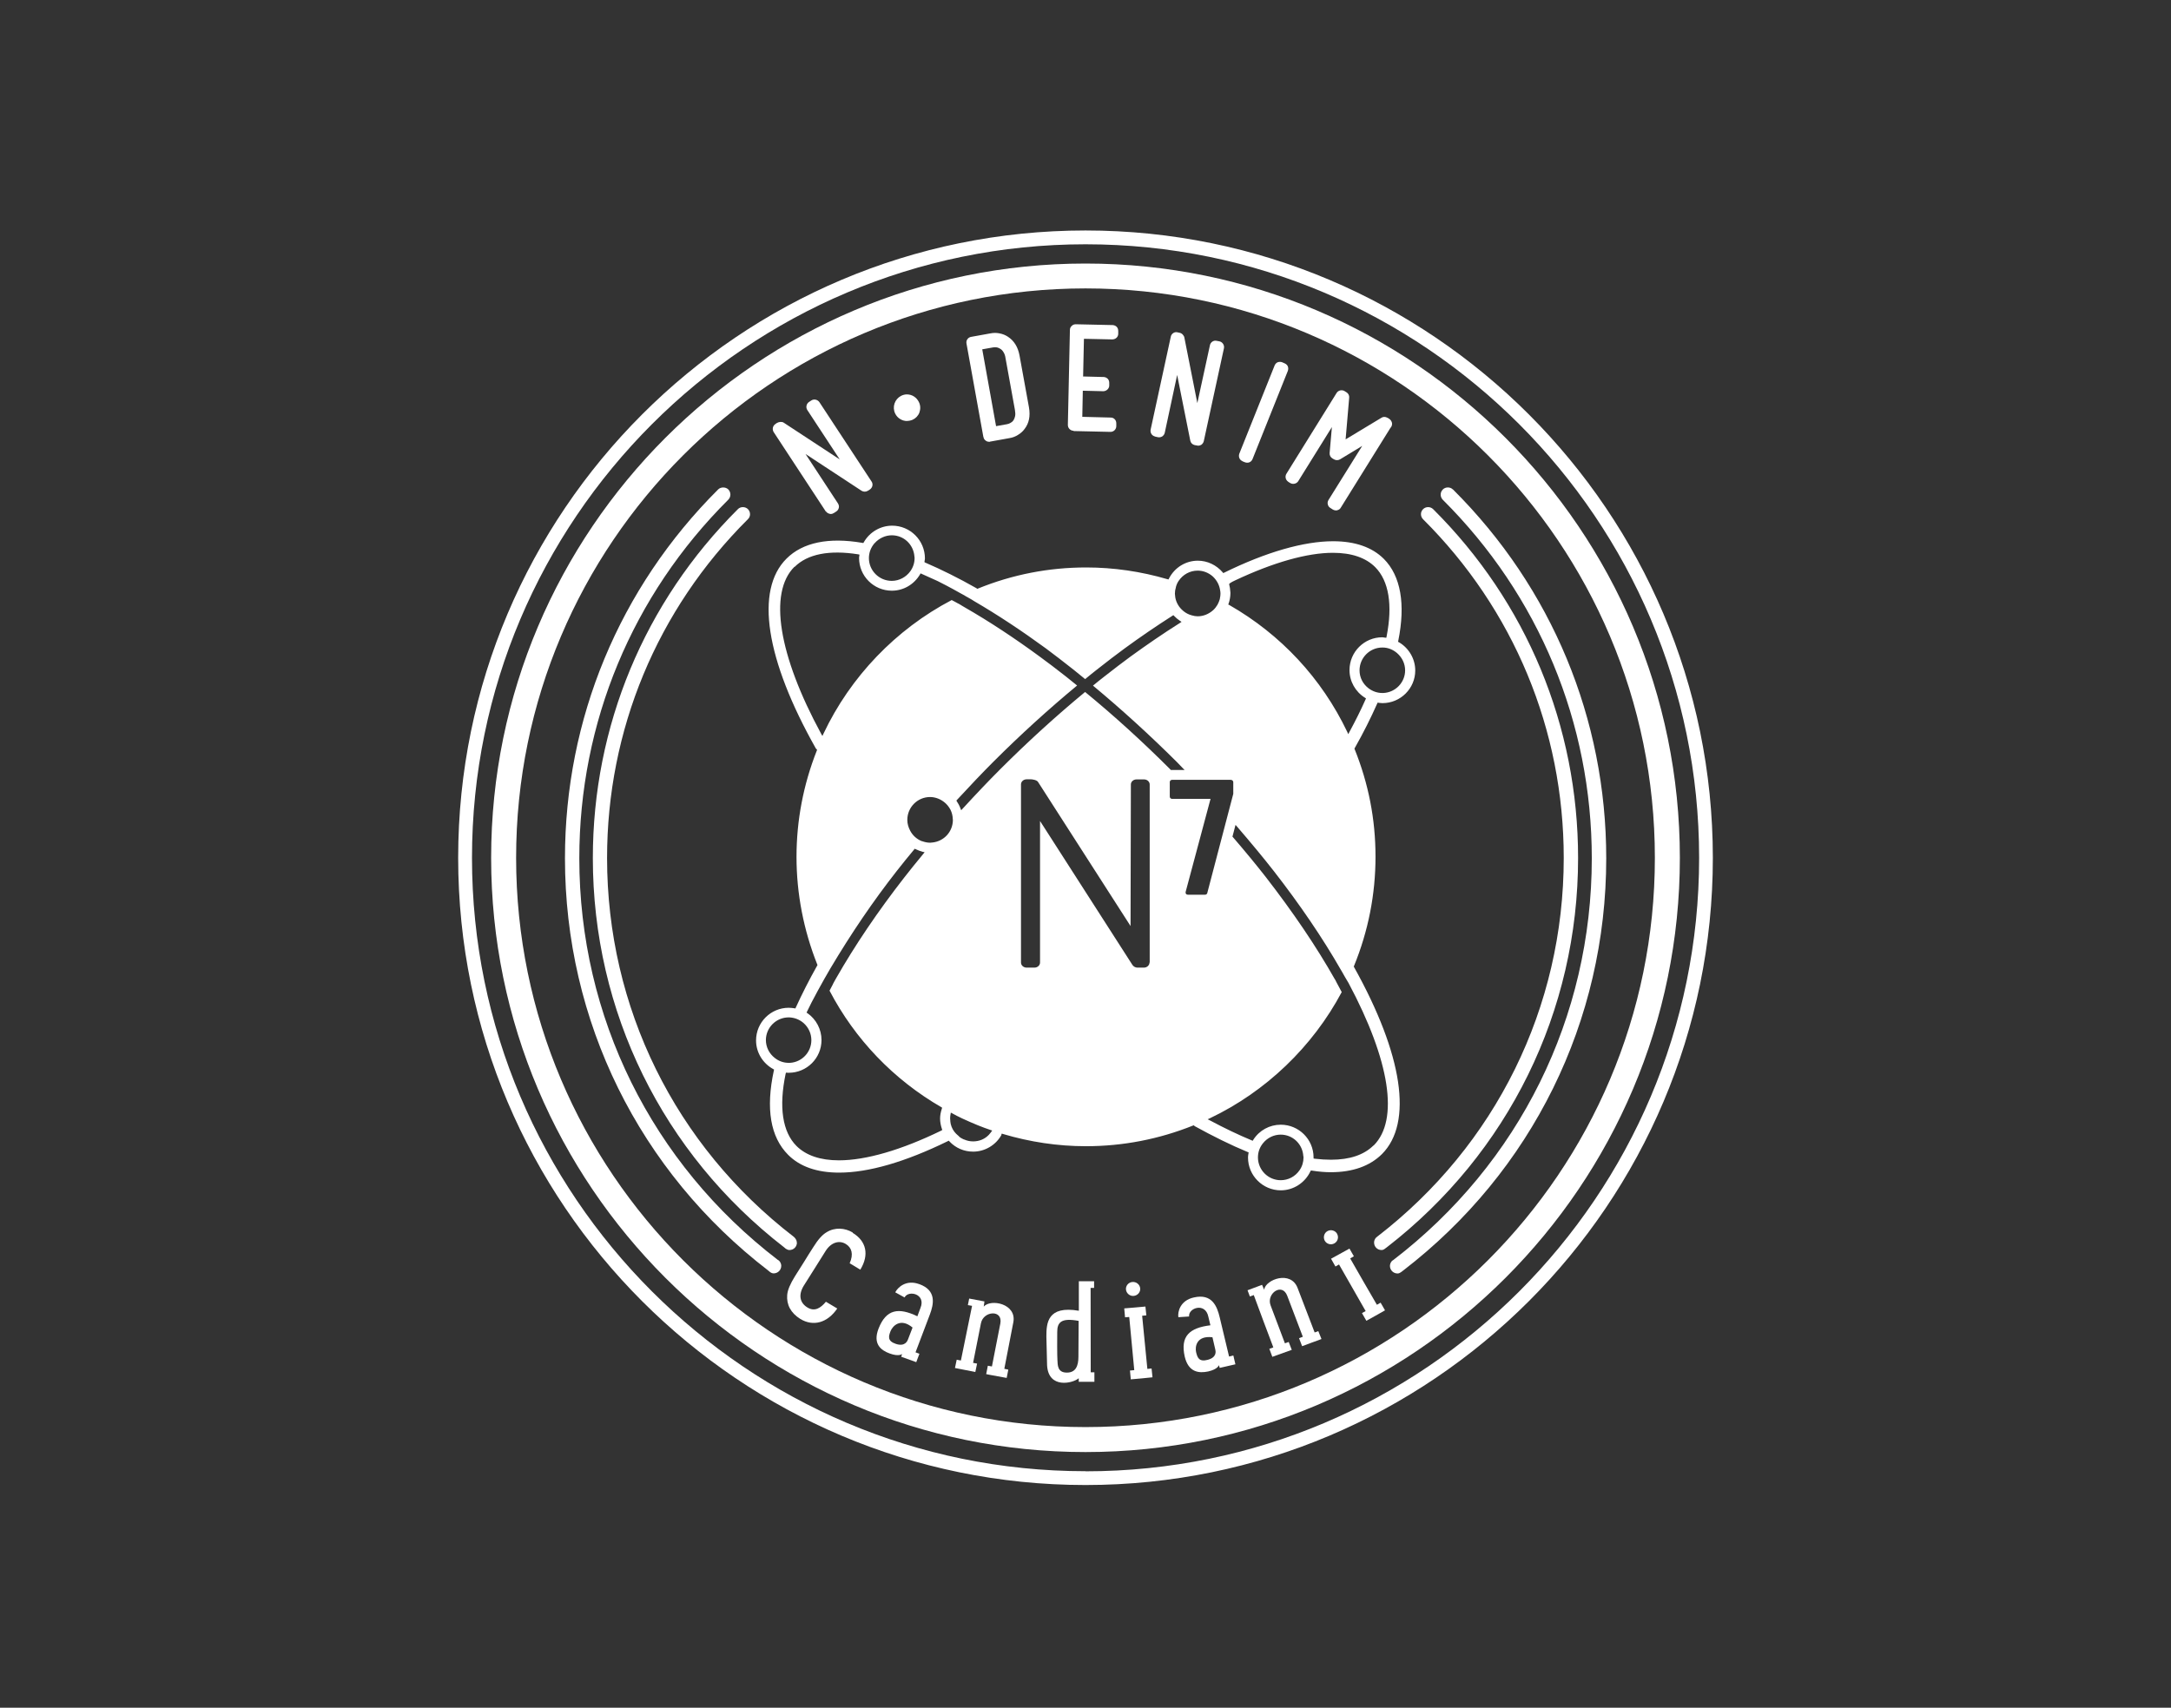
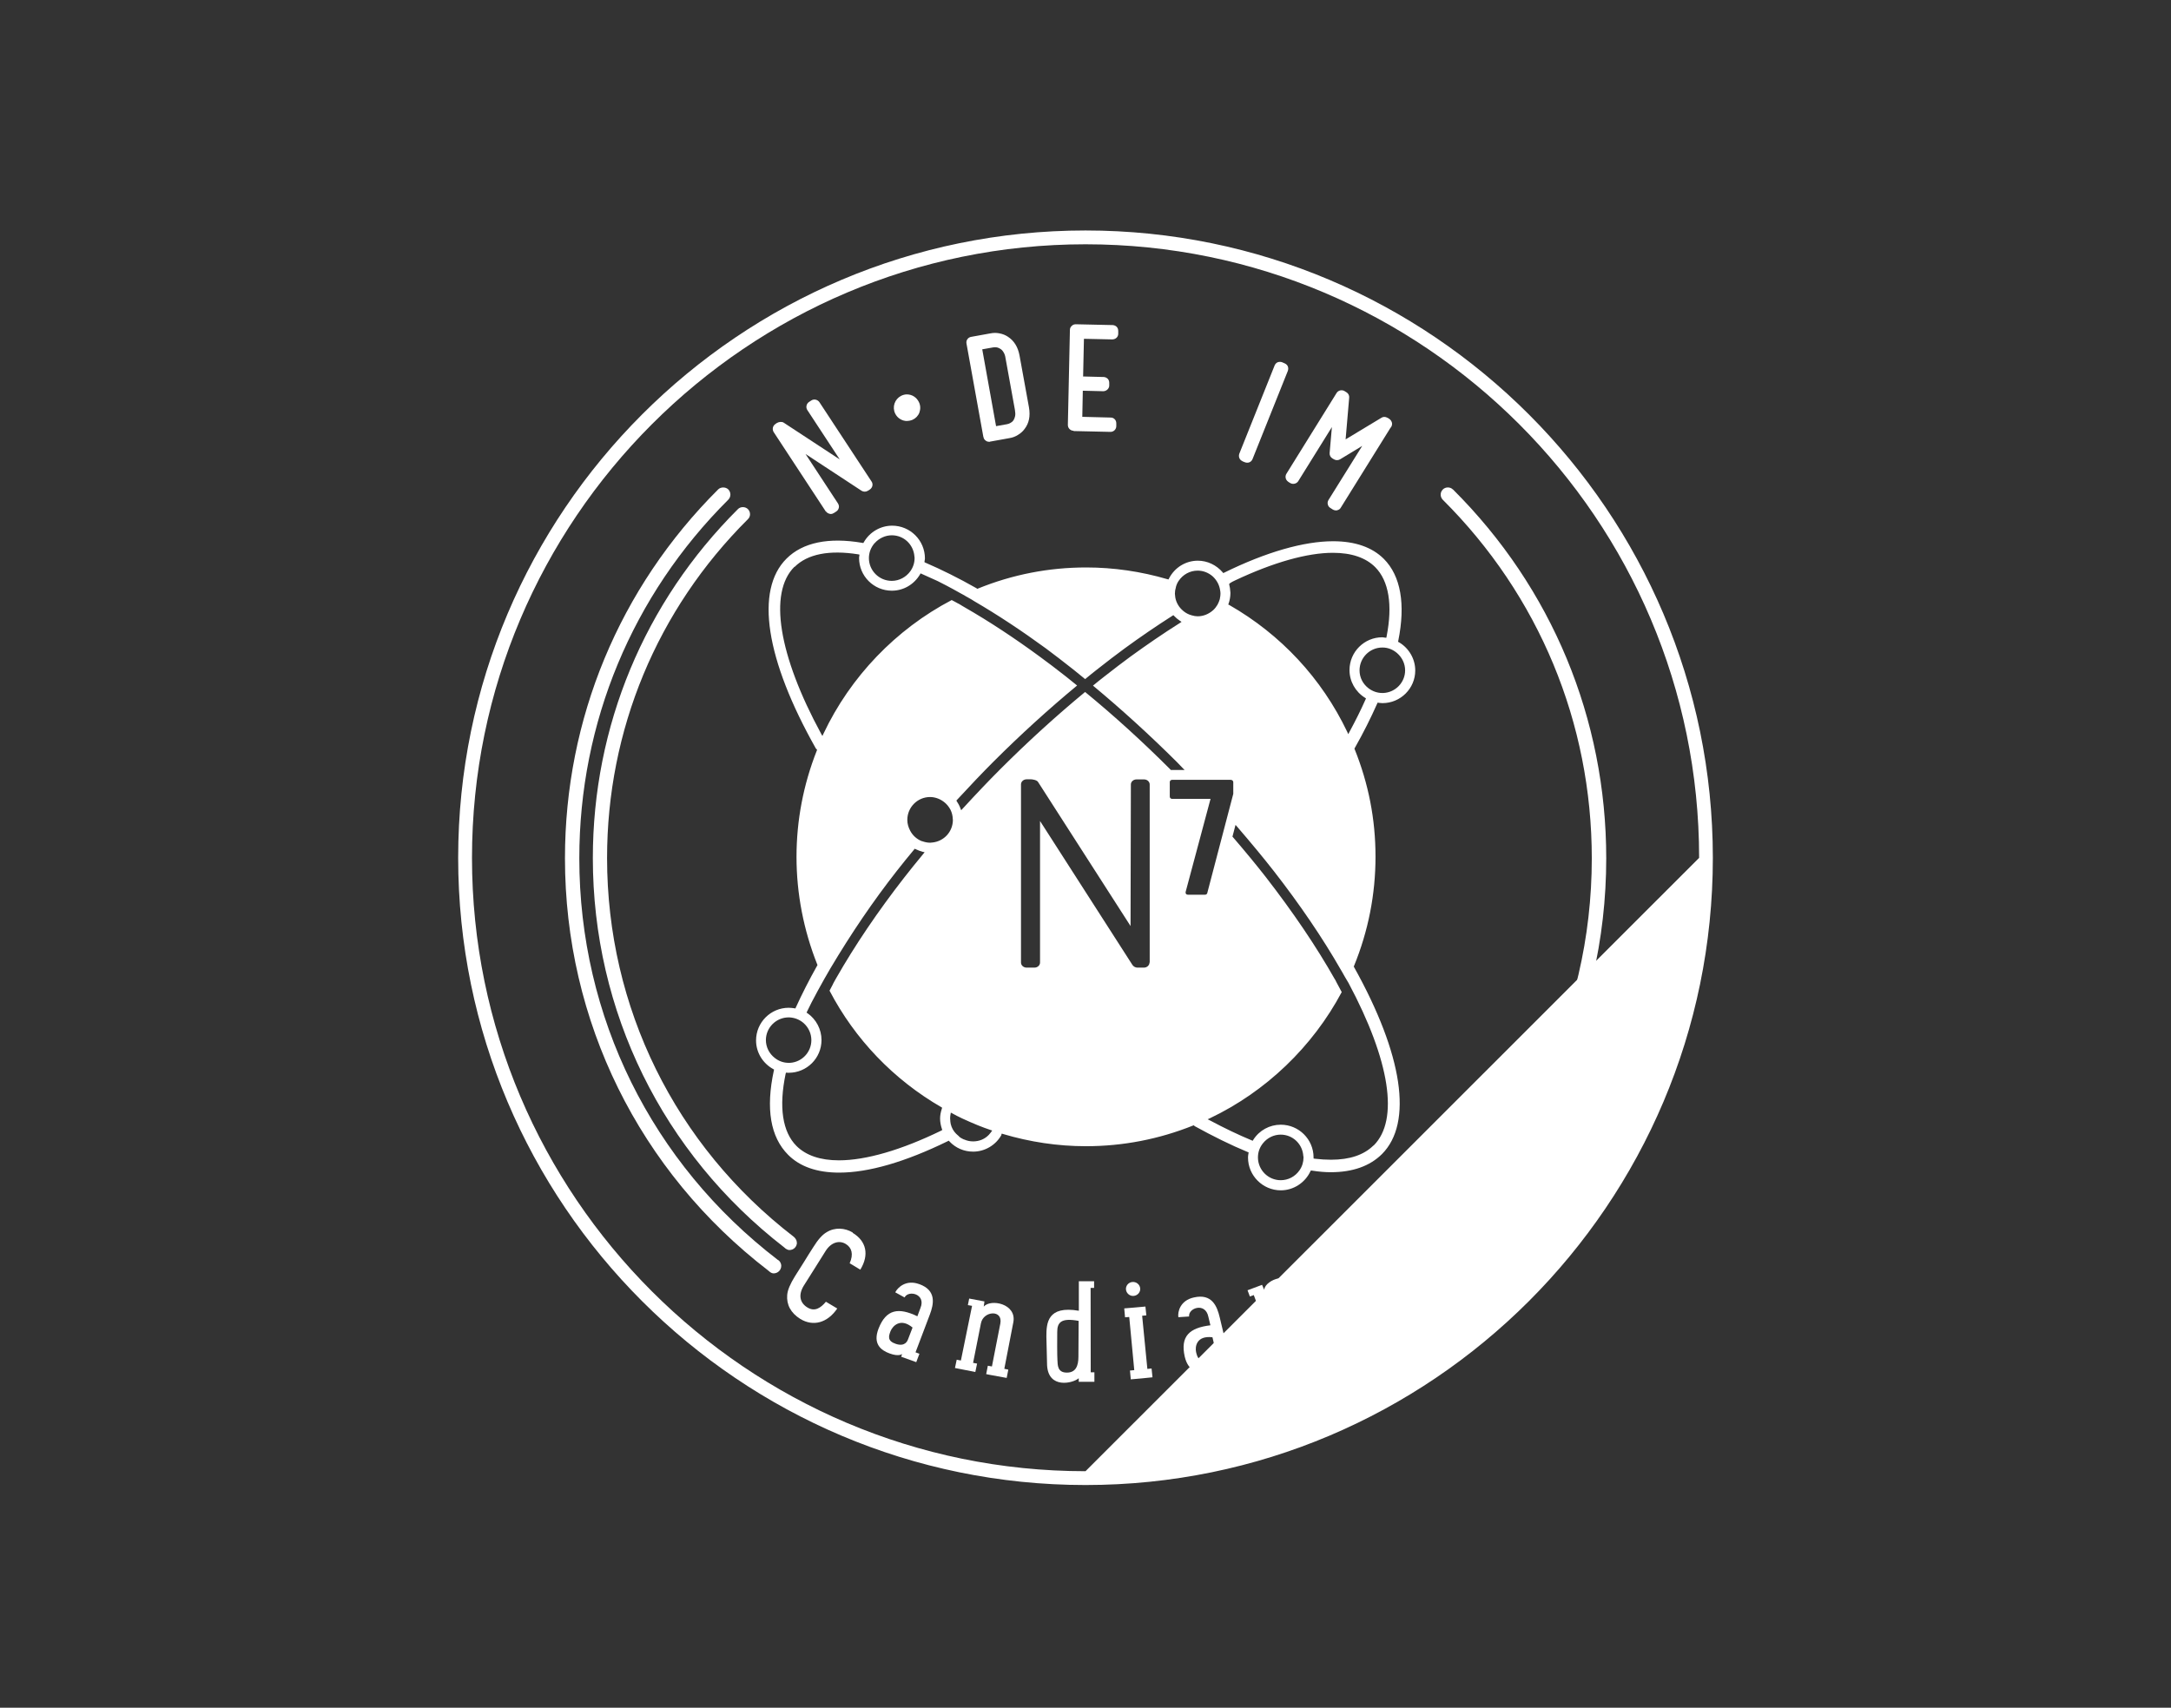
<svg xmlns="http://www.w3.org/2000/svg" fill="none" viewBox="0 0 150 118" height="118" width="150">
  <rect x="0" y="0" width="150" height="118" fill="#333333" stroke="none" />
-   <path style="fill:white;fill-opacity:1;" fill="white" d="M75.001 101.658C51.623 101.658 32.611 82.639 32.611 59.276C32.611 35.913 51.623 16.88 75.001 16.88C98.378 16.88 117.397 35.899 117.397 59.276C117.397 82.654 98.378 101.665 75.001 101.665M75.001 15.925C51.1 15.925 31.656 35.368 31.656 59.276C31.656 83.184 51.1 102.613 75.001 102.613C98.901 102.613 118.345 83.177 118.345 59.276C118.345 35.375 98.901 15.925 75.001 15.925Z" />
-   <path style="fill:white;fill-opacity:1;" fill="white" d="M75 98.609C53.306 98.609 35.66 80.969 35.66 59.276C35.66 37.583 53.299 19.929 75 19.929C96.7 19.929 114.339 37.575 114.339 59.276C114.339 80.977 96.7 98.609 75 98.609ZM75 18.21C52.358 18.21 33.934 36.627 33.934 59.276C33.934 81.925 52.358 100.335 75 100.335C97.641 100.335 116.066 81.91 116.066 59.276C116.066 36.642 97.641 18.21 75 18.21Z" />
+   <path style="fill:white;fill-opacity:1;" fill="white" d="M75.001 101.658C51.623 101.658 32.611 82.639 32.611 59.276C32.611 35.913 51.623 16.88 75.001 16.88C98.378 16.88 117.397 35.899 117.397 59.276M75.001 15.925C51.1 15.925 31.656 35.368 31.656 59.276C31.656 83.184 51.1 102.613 75.001 102.613C98.901 102.613 118.345 83.177 118.345 59.276C118.345 35.375 98.901 15.925 75.001 15.925Z" />
  <path style="fill:white;fill-opacity:1;" fill="white" d="M57.063 35.332C57.127 35.424 57.219 35.481 57.318 35.502C57.34 35.509 57.375 35.516 57.396 35.516C57.474 35.516 57.559 35.488 57.623 35.445L57.785 35.339C57.87 35.283 57.934 35.191 57.955 35.092C57.983 34.993 57.955 34.879 57.898 34.787L55.656 31.37L59.526 33.91C59.66 33.995 59.83 33.995 59.965 33.91L59.986 33.896C59.986 33.896 60.007 33.889 60.014 33.882C60.014 33.882 60.028 33.875 60.035 33.868L60.099 33.825C60.191 33.761 60.255 33.669 60.276 33.563C60.297 33.457 60.276 33.358 60.219 33.273L56.611 27.783C56.49 27.613 56.243 27.549 56.059 27.669L55.896 27.776C55.712 27.896 55.663 28.151 55.776 28.328L58.019 31.745L54.148 29.205C54.035 29.127 53.83 29.141 53.696 29.219C53.696 29.219 53.681 29.226 53.667 29.233C53.653 29.24 53.646 29.247 53.639 29.254L53.568 29.304C53.384 29.431 53.342 29.672 53.455 29.856L57.063 35.353V35.332Z" />
  <path style="fill:white;fill-opacity:1;" fill="white" d="M67.859 24.139L68.616 24.005C68.701 23.99 68.793 23.99 68.885 24.005C68.97 24.026 69.055 24.061 69.126 24.111C69.204 24.16 69.274 24.231 69.331 24.33C69.402 24.436 69.451 24.578 69.472 24.733L70.123 28.321C70.152 28.483 70.159 28.639 70.137 28.752C70.116 28.858 70.074 28.957 70.024 29.042C69.968 29.12 69.911 29.17 69.833 29.212C69.762 29.262 69.677 29.29 69.579 29.311L68.821 29.446L67.866 24.139H67.859ZM67.951 30.196C67.965 30.309 68.029 30.401 68.121 30.457C68.185 30.507 68.269 30.528 68.347 30.528C68.369 30.528 68.39 30.528 68.411 30.514L69.748 30.273C69.968 30.238 70.166 30.16 70.329 30.054C70.512 29.948 70.668 29.806 70.788 29.644C71.1 29.247 71.199 28.745 71.093 28.144L70.442 24.564C70.335 23.983 70.067 23.545 69.642 23.269C69.472 23.155 69.281 23.078 69.062 23.035C68.85 22.993 68.644 22.993 68.432 23.035L67.102 23.276C66.996 23.29 66.897 23.354 66.84 23.439C66.784 23.516 66.755 23.622 66.777 23.736L67.944 30.196H67.951Z" />
  <path style="fill:white;fill-opacity:1;" fill="white" d="M74.177 29.785L76.732 29.842C76.831 29.842 76.937 29.8 77.008 29.729C77.078 29.658 77.128 29.559 77.128 29.446V29.255C77.128 29.149 77.093 29.043 77.022 28.972C76.951 28.894 76.852 28.852 76.739 28.852L74.779 28.802L74.814 26.998L76.236 27.033C76.335 27.033 76.442 26.984 76.519 26.913C76.597 26.835 76.64 26.736 76.64 26.644V26.453C76.64 26.347 76.604 26.241 76.534 26.17C76.456 26.099 76.357 26.05 76.251 26.05L74.835 26.014L74.892 23.41L76.859 23.453C76.972 23.446 77.071 23.41 77.142 23.34C77.22 23.269 77.262 23.17 77.262 23.057V22.873C77.262 22.759 77.227 22.66 77.156 22.583C77.085 22.512 76.986 22.469 76.88 22.462L74.326 22.406C74.241 22.406 74.128 22.434 74.057 22.512C73.972 22.583 73.923 22.682 73.923 22.795L73.781 29.354C73.781 29.467 73.817 29.566 73.894 29.644C73.972 29.722 74.071 29.764 74.17 29.764" />
-   <path style="fill:white;fill-opacity:1;" fill="white" d="M79.812 30.168L80.003 30.21C80.109 30.231 80.208 30.21 80.307 30.154C80.392 30.09 80.455 30.005 80.477 29.899L81.333 25.908L82.239 30.444C82.267 30.599 82.387 30.72 82.543 30.755L82.706 30.783C82.706 30.783 82.762 30.797 82.783 30.797C82.861 30.797 82.932 30.776 83.003 30.734C83.088 30.67 83.151 30.578 83.172 30.486L84.566 24.061C84.609 23.849 84.467 23.63 84.255 23.587L84.071 23.552C83.852 23.495 83.639 23.644 83.597 23.856L82.727 27.854L81.828 23.311C81.821 23.262 81.793 23.212 81.764 23.177C81.701 23.071 81.588 23 81.46 22.986L81.368 22.965C81.368 22.965 81.305 22.951 81.269 22.951C81.092 22.951 80.93 23.085 80.894 23.262L79.5 29.686C79.479 29.793 79.5 29.899 79.557 29.991C79.614 30.076 79.706 30.139 79.805 30.161" />
  <path style="fill:white;fill-opacity:1;" fill="white" d="M85.84 31.872L86.016 31.943C86.073 31.964 86.123 31.971 86.165 31.971C86.207 31.971 86.264 31.971 86.328 31.943C86.427 31.901 86.498 31.823 86.54 31.724L88.981 25.625C89.016 25.519 89.016 25.413 88.981 25.32C88.939 25.221 88.861 25.151 88.762 25.108L88.585 25.03C88.486 24.995 88.387 24.995 88.281 25.03C88.181 25.073 88.111 25.151 88.068 25.25L85.627 31.349C85.592 31.455 85.592 31.561 85.634 31.66C85.677 31.759 85.755 31.83 85.847 31.865" />
  <path style="fill:white;fill-opacity:1;" fill="white" d="M88.988 33.281L89.151 33.38C89.328 33.486 89.583 33.429 89.696 33.253L92.024 29.51L91.868 31.3C91.854 31.448 91.925 31.597 92.059 31.675L92.165 31.738C92.293 31.816 92.462 31.816 92.59 31.738L94.118 30.812L91.79 34.547C91.734 34.639 91.712 34.745 91.741 34.852C91.762 34.958 91.826 35.043 91.918 35.099L92.094 35.212C92.158 35.248 92.229 35.269 92.3 35.269C92.328 35.269 92.363 35.269 92.399 35.255C92.505 35.227 92.59 35.17 92.639 35.078L96.064 29.573L96.121 29.503C96.177 29.404 96.198 29.297 96.17 29.198C96.142 29.099 96.078 29.007 96.014 28.965C95.979 28.93 95.929 28.901 95.887 28.88C95.887 28.88 95.887 28.88 95.88 28.88C95.88 28.88 95.866 28.866 95.859 28.866C95.724 28.788 95.561 28.788 95.448 28.866L92.972 30.359L93.219 27.479C93.234 27.33 93.163 27.182 93.028 27.104L92.901 27.026C92.816 26.97 92.71 26.955 92.597 26.977C92.491 27.005 92.406 27.062 92.349 27.154L88.882 32.736C88.769 32.92 88.819 33.168 89.01 33.288" />
  <path style="fill:white;fill-opacity:1;" fill="white" d="M62.675 29.085C62.802 29.085 62.93 29.057 63.05 29.007C63.269 28.908 63.439 28.731 63.524 28.505C63.609 28.264 63.602 28.009 63.489 27.783C63.333 27.458 63.015 27.252 62.661 27.252C62.519 27.252 62.385 27.288 62.258 27.352C61.812 27.585 61.635 28.123 61.847 28.569C61.996 28.887 62.321 29.092 62.675 29.092" />
  <path style="fill:white;fill-opacity:1;" fill="white" d="M79.275 94.596C79.155 93.372 79.034 92.148 78.914 90.917C79.013 90.91 79.105 90.903 79.204 90.889C79.183 90.684 79.162 90.486 79.14 90.28C78.652 90.33 78.164 90.365 77.676 90.408C77.697 90.613 77.711 90.818 77.732 91.023C77.831 91.016 77.93 91.009 78.022 91.002C78.136 92.226 78.256 93.45 78.369 94.674C78.27 94.681 78.178 94.695 78.072 94.702C78.093 94.901 78.107 95.106 78.129 95.311C78.631 95.269 79.126 95.226 79.629 95.169C79.607 94.971 79.586 94.766 79.565 94.561C79.466 94.568 79.374 94.582 79.275 94.589" />
  <path style="fill:white;fill-opacity:1;" fill="white" d="M77.796 89.106C77.824 89.368 78.064 89.573 78.333 89.545C78.602 89.517 78.807 89.283 78.779 89.021C78.751 88.752 78.51 88.561 78.241 88.583C77.972 88.604 77.767 88.844 77.796 89.113" />
  <path style="fill:white;fill-opacity:1;" fill="white" d="M95.135 90.16C94.512 89.092 93.896 88.023 93.288 86.955C93.373 86.906 93.458 86.856 93.543 86.806C93.444 86.637 93.338 86.453 93.238 86.276C92.814 86.509 92.389 86.743 91.965 86.976C92.064 87.153 92.17 87.33 92.269 87.514C92.354 87.465 92.432 87.415 92.517 87.373C93.125 88.448 93.741 89.523 94.356 90.592C94.272 90.641 94.186 90.684 94.102 90.733C94.201 90.91 94.307 91.087 94.406 91.264C94.838 91.031 95.269 90.783 95.694 90.542C95.595 90.358 95.488 90.189 95.389 90.012C95.311 90.061 95.227 90.111 95.142 90.153" />
  <path style="fill:white;fill-opacity:1;" fill="white" d="M92.386 85.257C92.259 85.023 91.954 84.939 91.721 85.066C91.487 85.193 91.403 85.49 91.53 85.731C91.664 85.965 91.962 86.049 92.195 85.915C92.428 85.788 92.513 85.49 92.386 85.264" />
  <path style="fill:white;fill-opacity:1;" fill="white" d="M58.918 85.165C58.373 84.84 57.687 84.79 57.114 85.144C56.809 85.321 56.512 85.66 56.187 86.184C55.974 86.516 55.762 86.849 55.557 87.189C55.345 87.521 55.14 87.854 54.927 88.186C54.602 88.71 54.418 89.134 54.39 89.474C54.333 90.146 54.63 90.719 55.295 91.137C56.18 91.674 57.163 91.42 57.849 90.415C57.588 90.259 57.326 90.104 57.064 89.948C56.689 90.401 56.279 90.641 55.798 90.351C55.253 90.026 55.147 89.467 55.536 88.837C55.791 88.441 56.038 88.045 56.286 87.648C56.541 87.252 56.788 86.849 57.036 86.453C57.418 85.837 57.991 85.681 58.437 85.957C58.847 86.205 58.989 86.658 58.706 87.288C58.953 87.436 59.201 87.585 59.441 87.733C60.071 86.7 59.859 85.759 58.911 85.186" />
  <path style="fill:white;fill-opacity:1;" fill="white" d="M67.969 90.28C67.983 90.16 68.004 90.047 68.018 89.927C67.664 89.863 67.311 89.792 66.964 89.728C66.936 89.877 66.9 90.033 66.872 90.181C66.971 90.195 67.063 90.217 67.162 90.231C66.907 91.49 66.653 92.75 66.391 94.009C66.292 93.995 66.2 93.974 66.101 93.953C66.065 94.144 66.023 94.342 65.981 94.526C66.454 94.618 66.921 94.71 67.388 94.802C67.431 94.603 67.466 94.412 67.509 94.221C67.417 94.207 67.318 94.186 67.233 94.172C67.417 93.259 67.601 92.339 67.778 91.427C67.948 90.578 69.306 90.471 69.115 91.455C68.924 92.445 68.733 93.429 68.535 94.42C68.443 94.405 68.351 94.391 68.252 94.37C68.216 94.561 68.181 94.752 68.138 94.95C68.231 94.964 68.329 94.986 68.429 95.007C68.712 95.056 68.995 95.113 69.278 95.162C69.37 95.184 69.462 95.198 69.554 95.212C69.589 95.021 69.624 94.83 69.667 94.639C69.575 94.618 69.483 94.603 69.391 94.582C69.603 93.514 69.808 92.445 70.013 91.37C70.261 90.075 68.436 89.728 67.969 90.287" />
  <path style="fill:white;fill-opacity:1;" fill="white" d="M62.733 92.559C62.697 92.651 62.535 93.069 61.905 92.863C61.304 92.665 61.389 92.347 61.53 91.979C61.664 91.646 62.202 91.024 63.051 91.731C62.945 92.007 62.839 92.283 62.733 92.559ZM63.511 88.731C62.605 88.399 62.025 88.958 61.855 89.297C62.075 89.418 62.287 89.531 62.499 89.651C62.768 89.12 63.999 89.41 63.596 90.38C63.525 90.571 63.455 90.769 63.384 90.953C62.075 90.323 61.226 90.465 60.702 91.802C60.292 92.856 60.858 93.302 61.466 93.521C62.117 93.762 62.33 93.557 62.33 93.557C62.308 93.62 62.287 93.684 62.266 93.748C62.613 93.868 62.959 93.995 63.306 94.123C63.384 93.932 63.455 93.734 63.525 93.543C63.433 93.514 63.348 93.479 63.256 93.444C63.589 92.58 63.914 91.717 64.24 90.847C64.523 90.104 64.714 89.163 63.518 88.731" />
  <path style="fill:white;fill-opacity:1;" fill="white" d="M83.453 93.96C82.838 94.122 82.732 93.811 82.64 93.422C82.562 93.068 82.654 92.269 83.772 92.403C83.835 92.693 83.899 92.976 83.97 93.259C83.991 93.351 84.097 93.79 83.446 93.96M84.918 93.726C84.698 92.828 84.486 91.929 84.274 91.03C84.09 90.252 83.736 89.368 82.491 89.651C81.543 89.856 81.359 90.641 81.415 91.016C81.663 91.002 81.911 90.981 82.158 90.967C82.088 90.379 83.283 89.962 83.489 90.988C83.538 91.186 83.581 91.384 83.63 91.575C82.18 91.752 81.543 92.332 81.854 93.733C82.109 94.83 82.838 94.901 83.475 94.766C84.154 94.611 84.217 94.328 84.217 94.328C84.239 94.391 84.253 94.455 84.274 94.519C84.635 94.434 84.996 94.356 85.357 94.271C85.307 94.073 85.257 93.868 85.215 93.662C85.116 93.684 85.024 93.712 84.932 93.733" />
  <path style="fill:white;fill-opacity:1;" fill="white" d="M90.83 92.063C90.433 91.044 90.044 90.025 89.655 88.999C89.188 87.768 87.455 88.398 87.341 89.113C87.292 88.999 87.25 88.893 87.2 88.78C86.868 88.9 86.535 89.028 86.195 89.155C86.252 89.297 86.301 89.445 86.358 89.587C86.443 89.551 86.542 89.516 86.627 89.488C87.073 90.691 87.518 91.9 87.978 93.103C87.886 93.139 87.794 93.174 87.702 93.202C87.773 93.386 87.837 93.57 87.908 93.754C88.36 93.591 88.806 93.436 89.252 93.273C89.181 93.089 89.11 92.912 89.04 92.728C88.955 92.757 88.863 92.792 88.778 92.82C88.445 91.95 88.113 91.073 87.787 90.195C87.483 89.382 88.587 88.596 88.941 89.544C89.294 90.485 89.655 91.426 90.016 92.368C89.931 92.403 89.846 92.431 89.754 92.466C89.825 92.65 89.896 92.835 89.966 93.018C90.058 92.983 90.158 92.948 90.243 92.919C90.511 92.813 90.773 92.721 91.049 92.622C91.134 92.587 91.219 92.558 91.304 92.523C91.233 92.339 91.162 92.155 91.085 91.978C91.007 92.014 90.915 92.042 90.83 92.07" />
  <path style="fill:white;fill-opacity:1;" fill="white" d="M74.511 93.748C74.511 94.385 74.32 94.852 73.705 94.844C73.047 94.844 73.082 94.3 73.061 93.988C73.04 93.719 73.04 92.453 73.047 92.036C73.047 91.371 73.323 91.045 74.526 91.271C74.526 91.271 74.511 93.061 74.511 93.748ZM75.339 88.993H75.594C75.594 88.837 75.594 88.689 75.594 88.533H74.54C74.54 89.212 74.54 89.892 74.54 90.571C72.368 90.196 72.297 91.427 72.297 92.347C72.311 93.012 72.332 93.677 72.346 94.342C72.438 95.977 74.115 95.594 74.533 95.234V95.481H75.615V94.823H75.361C75.361 92.877 75.353 90.932 75.353 88.986" />
  <path style="fill:white;fill-opacity:1;" fill="white" d="M66.594 78.734C66.559 78.712 66.51 78.691 66.467 78.67L66.403 78.635C66.403 78.635 66.347 78.599 66.319 78.578C66.311 78.578 66.304 78.571 66.297 78.564C66.276 78.55 66.269 78.535 66.262 78.521C66.177 78.451 66.113 78.394 66.064 78.344C65.873 78.153 65.752 77.927 65.689 77.672C65.668 77.559 65.653 77.467 65.653 77.375V77.354C65.653 77.354 65.646 77.311 65.646 77.29C65.646 77.191 65.653 77.099 65.675 76.993L65.696 76.88L65.802 76.936C66.007 77.05 66.212 77.156 66.425 77.255L66.481 77.283C66.665 77.368 67.387 77.694 67.55 77.75L67.585 77.764C67.875 77.877 68.165 77.991 68.448 78.083L68.554 78.118L68.477 78.224C68.477 78.224 68.455 78.26 68.441 78.274C68.434 78.274 68.427 78.288 68.42 78.295L68.392 78.33C68.392 78.33 68.349 78.387 68.321 78.415C68.038 78.712 67.656 78.868 67.238 78.868C67.033 78.868 66.842 78.833 66.644 78.748C66.616 78.734 66.602 78.734 66.587 78.727M64.429 58.215H64.38C64.344 58.229 64.302 58.229 64.26 58.229C64.104 58.229 63.941 58.201 63.771 58.144L63.736 58.13C63.736 58.13 63.694 58.13 63.672 58.116C63.34 57.981 63.057 57.727 62.887 57.401C62.76 57.16 62.689 56.913 62.689 56.651C62.689 55.781 63.396 55.073 64.26 55.073C64.444 55.073 64.627 55.109 64.811 55.179C65.151 55.314 65.441 55.554 65.625 55.873C65.639 55.901 65.66 55.929 65.675 55.958C65.774 56.163 65.823 56.375 65.83 56.594C65.837 56.623 65.837 56.63 65.837 56.651C65.837 57.458 65.236 58.123 64.436 58.215M65.045 78.118C62.271 79.469 59.823 80.177 57.962 80.177C56.675 80.177 55.691 79.837 55.033 79.186C54.057 78.21 53.802 76.484 54.283 74.191L54.304 74.12H54.375C54.375 74.12 54.417 74.12 54.439 74.127C54.46 74.127 54.474 74.127 54.495 74.127C55.748 74.127 56.76 73.116 56.76 71.863C56.76 71.135 56.399 70.434 55.79 70.01L55.727 69.974L55.755 69.91C56.059 69.245 56.859 67.788 57.368 66.925C58.825 64.477 60.325 62.269 61.96 60.182C62.349 59.679 62.767 59.177 63.156 58.703L63.198 58.646L63.262 58.675C63.432 58.752 63.587 58.816 63.75 58.859L63.885 58.887L63.8 58.993C63.283 59.616 62.873 60.132 62.505 60.599C60.651 62.977 59.066 65.326 57.778 67.583L57.729 67.668C57.694 67.738 57.651 67.809 57.616 67.873C57.587 67.929 57.552 67.986 57.531 68.043C57.46 68.177 57.389 68.304 57.319 68.446H57.311C59.073 71.821 61.748 74.602 65.038 76.505L65.094 76.54L65.073 76.611C64.995 76.852 64.953 77.078 64.953 77.29C64.953 77.517 64.995 77.757 65.08 78.012L65.109 78.083L65.038 78.111L65.045 78.118ZM52.917 71.87C52.917 71.007 53.625 70.3 54.488 70.3C54.502 70.3 54.517 70.3 54.524 70.3C54.906 70.314 55.252 70.455 55.528 70.696C55.868 71 56.059 71.425 56.059 71.87C56.059 72.705 55.408 73.392 54.58 73.441C54.566 73.441 54.559 73.441 54.552 73.441C54.531 73.441 54.517 73.441 54.488 73.441C54.149 73.441 53.816 73.328 53.54 73.109C53.144 72.804 52.917 72.352 52.917 71.863M54.906 39.168C55.797 38.283 57.297 37.986 59.3 38.304L59.377 38.319V38.396C59.377 38.396 59.363 38.446 59.363 38.467C59.363 38.495 59.356 38.531 59.356 38.559C59.356 39.804 60.368 40.816 61.62 40.816C62.42 40.816 63.149 40.392 63.566 39.691L63.602 39.62L63.672 39.649C64.005 39.797 64.337 39.946 64.677 40.102C64.691 40.102 64.868 40.194 64.896 40.208C65.179 40.349 65.597 40.569 65.816 40.689C66.17 40.88 66.311 40.958 66.375 41L66.481 41.057C66.538 41.085 66.58 41.113 66.637 41.142C66.665 41.163 66.701 41.177 66.736 41.205C66.771 41.219 66.8 41.241 66.842 41.262C66.941 41.319 67.04 41.375 67.139 41.432L67.295 41.531C68.936 42.486 70.599 43.59 72.248 44.793C72.849 45.238 73.479 45.727 74.179 46.278C74.448 46.491 74.71 46.703 74.972 46.922H74.979C75.248 46.696 75.517 46.484 75.785 46.271C76.479 45.727 77.109 45.238 77.71 44.8C78.778 44.021 79.882 43.264 81.014 42.543L81.071 42.507L81.12 42.557C81.241 42.684 81.375 42.797 81.524 42.896L81.637 42.967L81.524 43.045C80.356 43.781 79.217 44.566 78.113 45.366C77.569 45.762 76.974 46.222 76.295 46.752C76.033 46.958 75.771 47.163 75.517 47.375C77.484 49.01 79.436 50.785 81.319 52.66C81.389 52.731 81.46 52.802 81.524 52.873C81.58 52.937 81.637 52.993 81.701 53.057L81.849 53.205H80.986C80.986 53.205 80.944 53.205 80.929 53.205H80.894L80.852 53.156C78.941 51.245 76.974 49.455 74.972 47.814C72.977 49.462 71.01 51.252 69.113 53.149C68.3 53.962 67.472 54.833 66.51 55.88L66.41 55.986L66.361 55.859C66.29 55.668 66.205 55.512 66.113 55.377L66.078 55.321L66.12 55.271C67.054 54.26 67.847 53.425 68.618 52.653C70.493 50.778 72.446 49.002 74.42 47.368C74.165 47.156 73.91 46.958 73.656 46.752C72.984 46.222 72.382 45.769 71.823 45.359C70.076 44.078 68.328 42.925 66.623 41.948C66.573 41.92 66.524 41.885 66.467 41.856C66.403 41.814 66.347 41.785 66.283 41.743L66.17 41.686C66.043 41.616 65.922 41.545 65.788 41.481L65.76 41.46C61.896 43.484 58.755 46.76 56.894 50.701L56.823 50.856L56.738 50.708C53.788 45.274 53.087 40.958 54.885 39.168M60.432 37.533C60.736 37.187 61.175 36.988 61.62 36.988C62.434 36.988 63.099 37.604 63.177 38.418V38.453C63.191 38.488 63.191 38.524 63.191 38.566C63.191 38.885 63.092 39.196 62.901 39.465C62.604 39.882 62.123 40.137 61.613 40.137C60.743 40.137 60.035 39.429 60.035 38.566C60.035 38.184 60.17 37.83 60.425 37.533M81.248 40.554C81.29 40.399 81.354 40.257 81.432 40.144C81.729 39.698 82.217 39.429 82.748 39.429C83.13 39.429 83.498 39.571 83.788 39.826C84.057 40.073 84.241 40.399 84.297 40.76C84.311 40.837 84.326 40.922 84.326 41.007C84.326 41.12 84.311 41.241 84.283 41.368V41.389C84.241 41.524 84.191 41.658 84.12 41.785C84.035 41.927 83.944 42.047 83.83 42.153C83.533 42.422 83.151 42.585 82.755 42.585C82.62 42.585 82.486 42.564 82.323 42.514C82.118 42.458 81.927 42.359 81.757 42.217L81.743 42.203C81.46 41.969 81.269 41.644 81.205 41.29C81.191 41.191 81.184 41.106 81.177 41.028C81.177 40.873 81.198 40.731 81.248 40.569M85.061 53.892C85.139 53.892 85.21 53.962 85.21 54.047V54.854L83.413 61.71C83.399 61.774 83.335 61.823 83.264 61.823H82.069C82.019 61.823 81.969 61.802 81.941 61.76C81.913 61.717 81.906 61.675 81.92 61.625L83.639 55.201H80.979C80.894 55.201 80.823 55.13 80.823 55.045V54.04C80.823 53.955 80.894 53.885 80.979 53.885H85.054L85.061 53.892ZM84.885 41.722C84.969 41.467 85.012 41.227 85.012 40.993C85.012 40.979 85.012 40.965 85.012 40.944C85.012 40.922 85.005 40.908 85.005 40.88C84.998 40.717 84.969 40.54 84.927 40.377C84.908 40.33 85.052 40.236 85.359 40.094C87.991 38.856 90.319 38.198 92.094 38.198C93.375 38.198 94.359 38.531 95.017 39.189C95.958 40.137 96.234 41.793 95.802 43.986L95.788 44.064H95.71C95.71 44.064 95.653 44.05 95.632 44.05C95.59 44.05 95.547 44.035 95.505 44.035C94.26 44.035 93.241 45.047 93.241 46.3C93.241 47.078 93.644 47.8 94.316 48.217L94.38 48.26L94.352 48.323C94.04 49.031 93.658 49.795 93.234 50.58L93.156 50.729L93.085 50.573C91.323 46.88 88.5 43.844 84.927 41.8L84.863 41.771L84.885 41.701V41.722ZM97.083 46.321C97.083 47.149 96.425 47.842 95.583 47.885C95.576 47.885 95.569 47.885 95.561 47.885C95.54 47.885 95.526 47.885 95.505 47.885C95.165 47.885 94.84 47.771 94.564 47.566C94.16 47.262 93.934 46.809 93.934 46.321C93.934 45.451 94.642 44.743 95.505 44.743H95.526C95.887 44.743 96.234 44.877 96.524 45.125C96.877 45.429 97.083 45.861 97.083 46.321ZM94.896 79.151C94.238 79.802 93.255 80.135 91.967 80.135C91.613 80.135 91.231 80.113 90.828 80.064L90.757 80.05V79.972C90.757 78.727 89.738 77.715 88.493 77.715C87.722 77.715 87.007 78.104 86.59 78.762L86.554 78.826L86.484 78.797C85.564 78.415 84.587 77.948 83.597 77.418L83.441 77.34L83.597 77.269C87.46 75.429 90.694 72.33 92.703 68.552C92.632 68.418 92.554 68.276 92.484 68.142C92.448 68.078 92.413 68.014 92.377 67.944C92.335 67.859 92.293 67.774 92.243 67.682L92.229 67.668C90.948 65.403 89.342 63.033 87.46 60.606C86.809 59.771 86.087 58.894 85.182 57.84L85.153 57.812L85.366 56.998L85.472 57.118C86.441 58.243 87.269 59.241 88.005 60.182C89.802 62.488 91.373 64.795 92.646 67.017C92.66 67.045 92.682 67.08 92.717 67.137C92.816 67.314 93.007 67.653 93.177 67.929C96.043 73.3 96.672 77.389 94.91 79.151M89.788 80.863C89.491 81.295 89.01 81.55 88.486 81.55C87.63 81.55 86.929 80.856 86.915 80V79.972C86.915 79.611 87.035 79.271 87.269 78.988C87.573 78.613 88.019 78.401 88.486 78.401C89.293 78.401 89.958 79.01 90.043 79.809V79.852C90.057 79.894 90.064 79.929 90.064 79.972C90.064 80.29 89.972 80.602 89.788 80.863ZM79.422 66.507C79.422 66.705 79.245 66.861 79.033 66.861H78.587C78.453 66.861 78.326 66.79 78.248 66.684L71.859 56.729V66.507C71.859 66.705 71.689 66.861 71.469 66.861H70.932C70.719 66.861 70.543 66.705 70.543 66.507V54.203C70.543 54.005 70.719 53.849 70.932 53.849H71.229C71.314 53.849 71.632 53.892 71.717 54.026L78.113 63.988L78.135 54.203C78.135 54.012 78.311 53.856 78.524 53.856H79.047C79.26 53.856 79.436 54.012 79.436 54.21V66.514L79.422 66.507ZM69.184 78.394L69.219 78.33L69.283 78.352C71.151 78.91 73.083 79.201 75.028 79.201C77.576 79.201 80.073 78.719 82.436 77.771L82.479 77.757L82.514 77.785C82.514 77.785 82.535 77.8 82.543 77.814C83.802 78.507 85.026 79.116 86.208 79.604L86.271 79.625L86.25 79.76C86.236 79.83 86.229 79.915 86.229 79.986C86.229 81.231 87.248 82.25 88.493 82.25C89.363 82.25 90.163 81.734 90.538 80.941L90.566 80.885H90.63C91.16 80.969 91.585 80.998 91.953 80.998C93.46 80.998 94.649 80.573 95.484 79.745C97.635 77.587 96.934 72.882 93.552 66.819L93.531 66.783L93.552 66.748C94.535 64.342 95.038 61.802 95.038 59.198C95.038 56.594 94.55 54.139 93.594 51.762L93.58 51.727L93.602 51.691C94.196 50.644 94.712 49.611 95.158 48.606L95.186 48.55L95.321 48.571C95.385 48.578 95.448 48.585 95.519 48.585C96.764 48.585 97.783 47.573 97.783 46.328C97.783 45.528 97.344 44.778 96.651 44.375L96.594 44.347L96.609 44.283C97.125 41.743 96.778 39.79 95.618 38.623C94.804 37.809 93.623 37.399 92.109 37.399C90.092 37.399 87.488 38.142 84.58 39.571L84.517 39.599L84.481 39.55C84.043 39.04 83.42 38.743 82.762 38.743C81.92 38.743 81.156 39.217 80.767 39.974L80.738 40.038L80.668 40.024C78.835 39.486 76.939 39.21 75.043 39.21C72.467 39.21 69.955 39.698 67.571 40.668L67.535 40.689L67.444 40.632C66.234 39.946 65.052 39.359 63.934 38.877L63.877 38.849V38.785C63.877 38.785 63.892 38.729 63.892 38.708C63.899 38.665 63.906 38.623 63.906 38.587C63.906 37.335 62.887 36.323 61.642 36.323C60.835 36.323 60.085 36.762 59.682 37.469L59.646 37.526L59.59 37.512C57.248 37.109 55.458 37.484 54.34 38.602C52.153 40.781 52.896 45.564 56.37 51.719L56.399 51.748C56.399 51.748 56.42 51.769 56.427 51.776L56.455 51.819L56.434 51.868C55.507 54.217 55.033 56.686 55.033 59.212C55.033 61.738 55.521 64.271 56.469 66.649L56.484 66.684L56.462 66.719C55.917 67.689 55.415 68.672 54.984 69.62L54.955 69.684L54.892 69.67C54.785 69.656 54.644 69.635 54.495 69.635C53.25 69.635 52.238 70.646 52.238 71.892C52.238 72.712 52.691 73.469 53.427 73.873L53.484 73.908L53.469 73.965C52.896 76.611 53.229 78.571 54.46 79.802C55.274 80.616 56.455 81.026 57.977 81.026C60.007 81.026 62.533 80.297 65.498 78.847L65.554 78.819L65.597 78.868C66.028 79.328 66.609 79.576 67.238 79.576C68.045 79.576 68.802 79.13 69.198 78.415" />
  <path style="fill:white;fill-opacity:1;" fill="white" d="M55.055 85.865C55.055 85.752 55.013 85.639 54.9 85.512C54.886 85.498 54.871 85.49 54.836 85.455C46.642 79.144 41.944 69.606 41.944 59.29C41.944 50.438 45.397 42.125 51.673 35.877C51.772 35.785 51.822 35.658 51.822 35.531C51.822 35.403 51.772 35.276 51.68 35.184C51.496 34.993 51.157 34.993 50.98 35.184C44.52 41.623 40.961 50.184 40.961 59.29C40.961 69.882 45.772 79.681 54.171 86.184C54.213 86.219 54.256 86.255 54.298 86.29L54.355 86.318C54.39 86.34 54.454 86.375 54.546 86.375C54.836 86.375 55.062 86.148 55.062 85.858" />
  <path style="fill:white;fill-opacity:1;" fill="white" d="M53.773 87.076L53.738 87.054C45.028 80.375 40.026 70.264 40.026 59.304C40.026 49.936 43.684 41.135 50.321 34.526C50.512 34.328 50.512 34.024 50.321 33.818C50.13 33.635 49.797 33.642 49.62 33.818C42.792 40.625 39.035 49.675 39.035 59.304C39.035 70.547 44.151 80.934 53.094 87.804C53.115 87.818 53.13 87.833 53.151 87.854L53.236 87.918C53.278 87.946 53.356 87.988 53.455 87.988C53.745 87.988 53.979 87.755 53.979 87.465C53.979 87.323 53.915 87.224 53.865 87.153L53.773 87.068V87.076Z" />
-   <path style="fill:white;fill-opacity:1;" fill="white" d="M109.034 59.29C109.034 50.177 105.482 41.616 99.022 35.184C98.831 34.993 98.513 34.993 98.322 35.184C98.13 35.375 98.13 35.68 98.322 35.878C104.59 42.118 108.043 50.432 108.043 59.283C108.043 69.606 103.345 79.137 95.159 85.448L95.06 85.533C94.975 85.639 94.939 85.746 94.939 85.859C94.939 86.149 95.166 86.375 95.456 86.375C95.541 86.375 95.605 86.34 95.64 86.319L95.831 86.177C104.222 79.675 109.034 69.875 109.034 59.283" />
  <path style="fill:white;fill-opacity:1;" fill="white" d="M100.387 33.825C100.203 33.634 99.87 33.634 99.686 33.825C99.495 34.016 99.488 34.328 99.686 34.533C106.323 41.141 109.981 49.943 109.981 59.311C109.981 70.271 104.986 80.382 96.254 87.075C96.24 87.09 96.226 87.097 96.205 87.104L96.141 87.167C96.099 87.231 96.035 87.33 96.035 87.472C96.035 87.762 96.269 87.995 96.559 87.995C96.658 87.995 96.729 87.953 96.814 87.896C96.835 87.875 96.863 87.861 96.884 87.84C96.898 87.825 96.912 87.818 96.934 87.804C105.863 80.941 110.979 70.554 110.979 59.311C110.979 49.675 107.221 40.625 100.394 33.825" />
</svg>